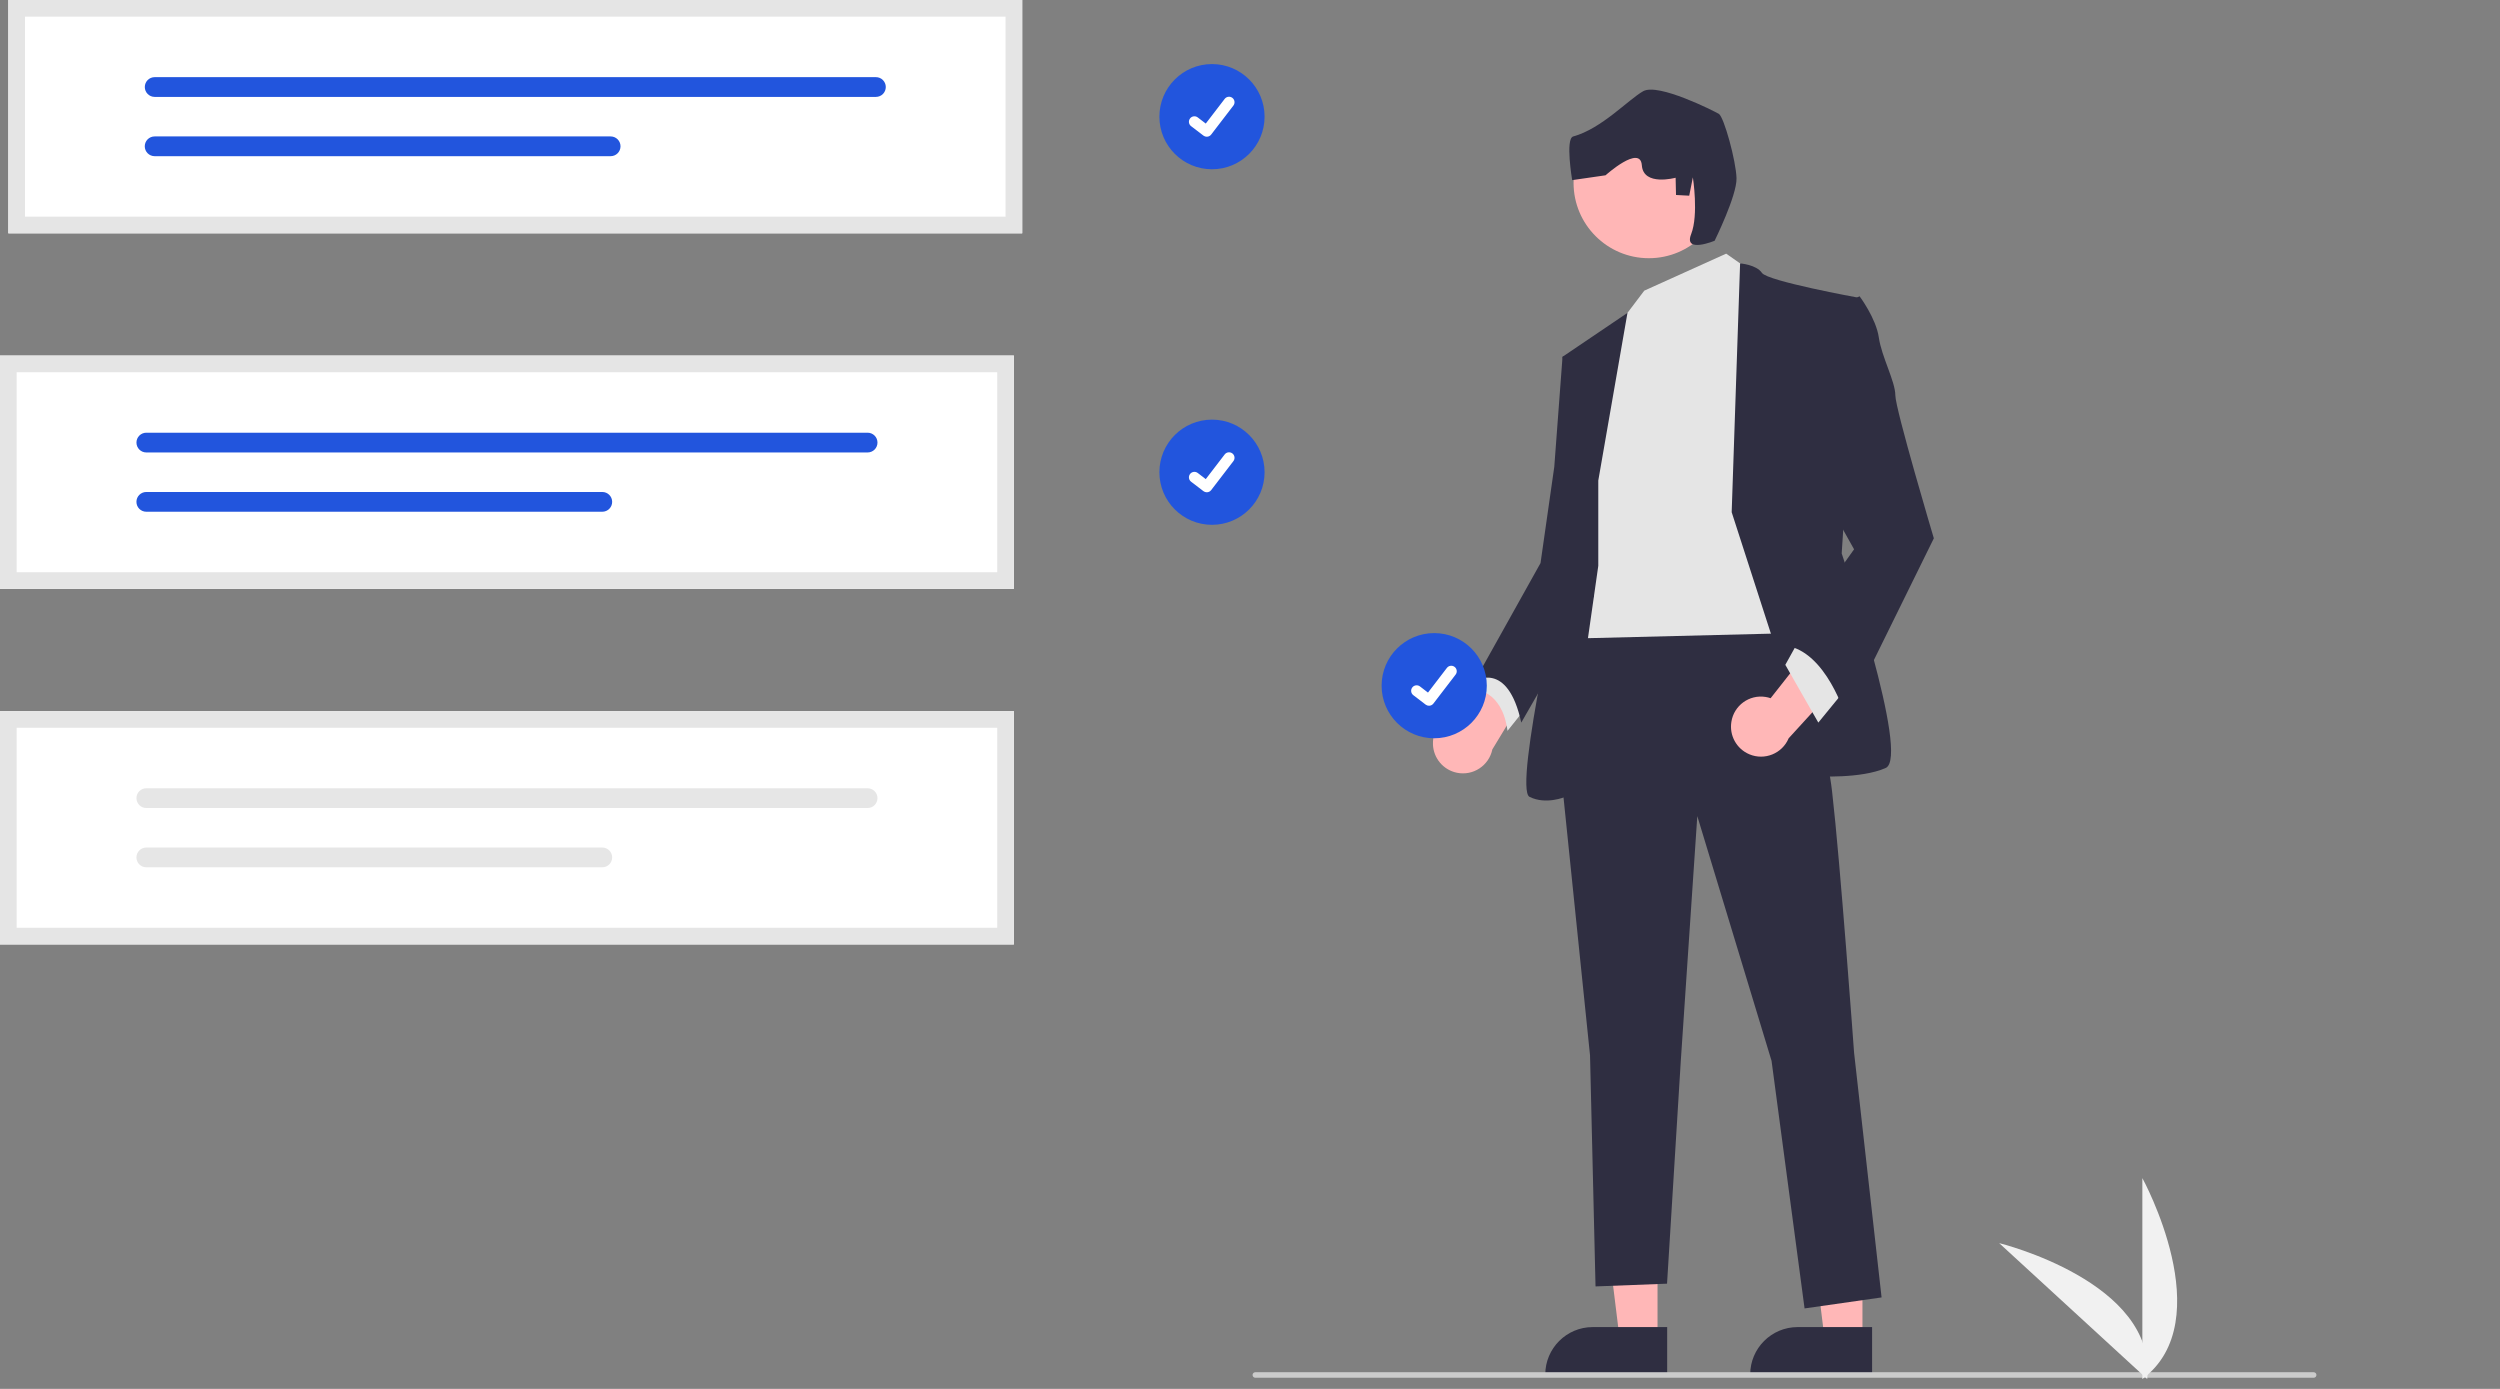
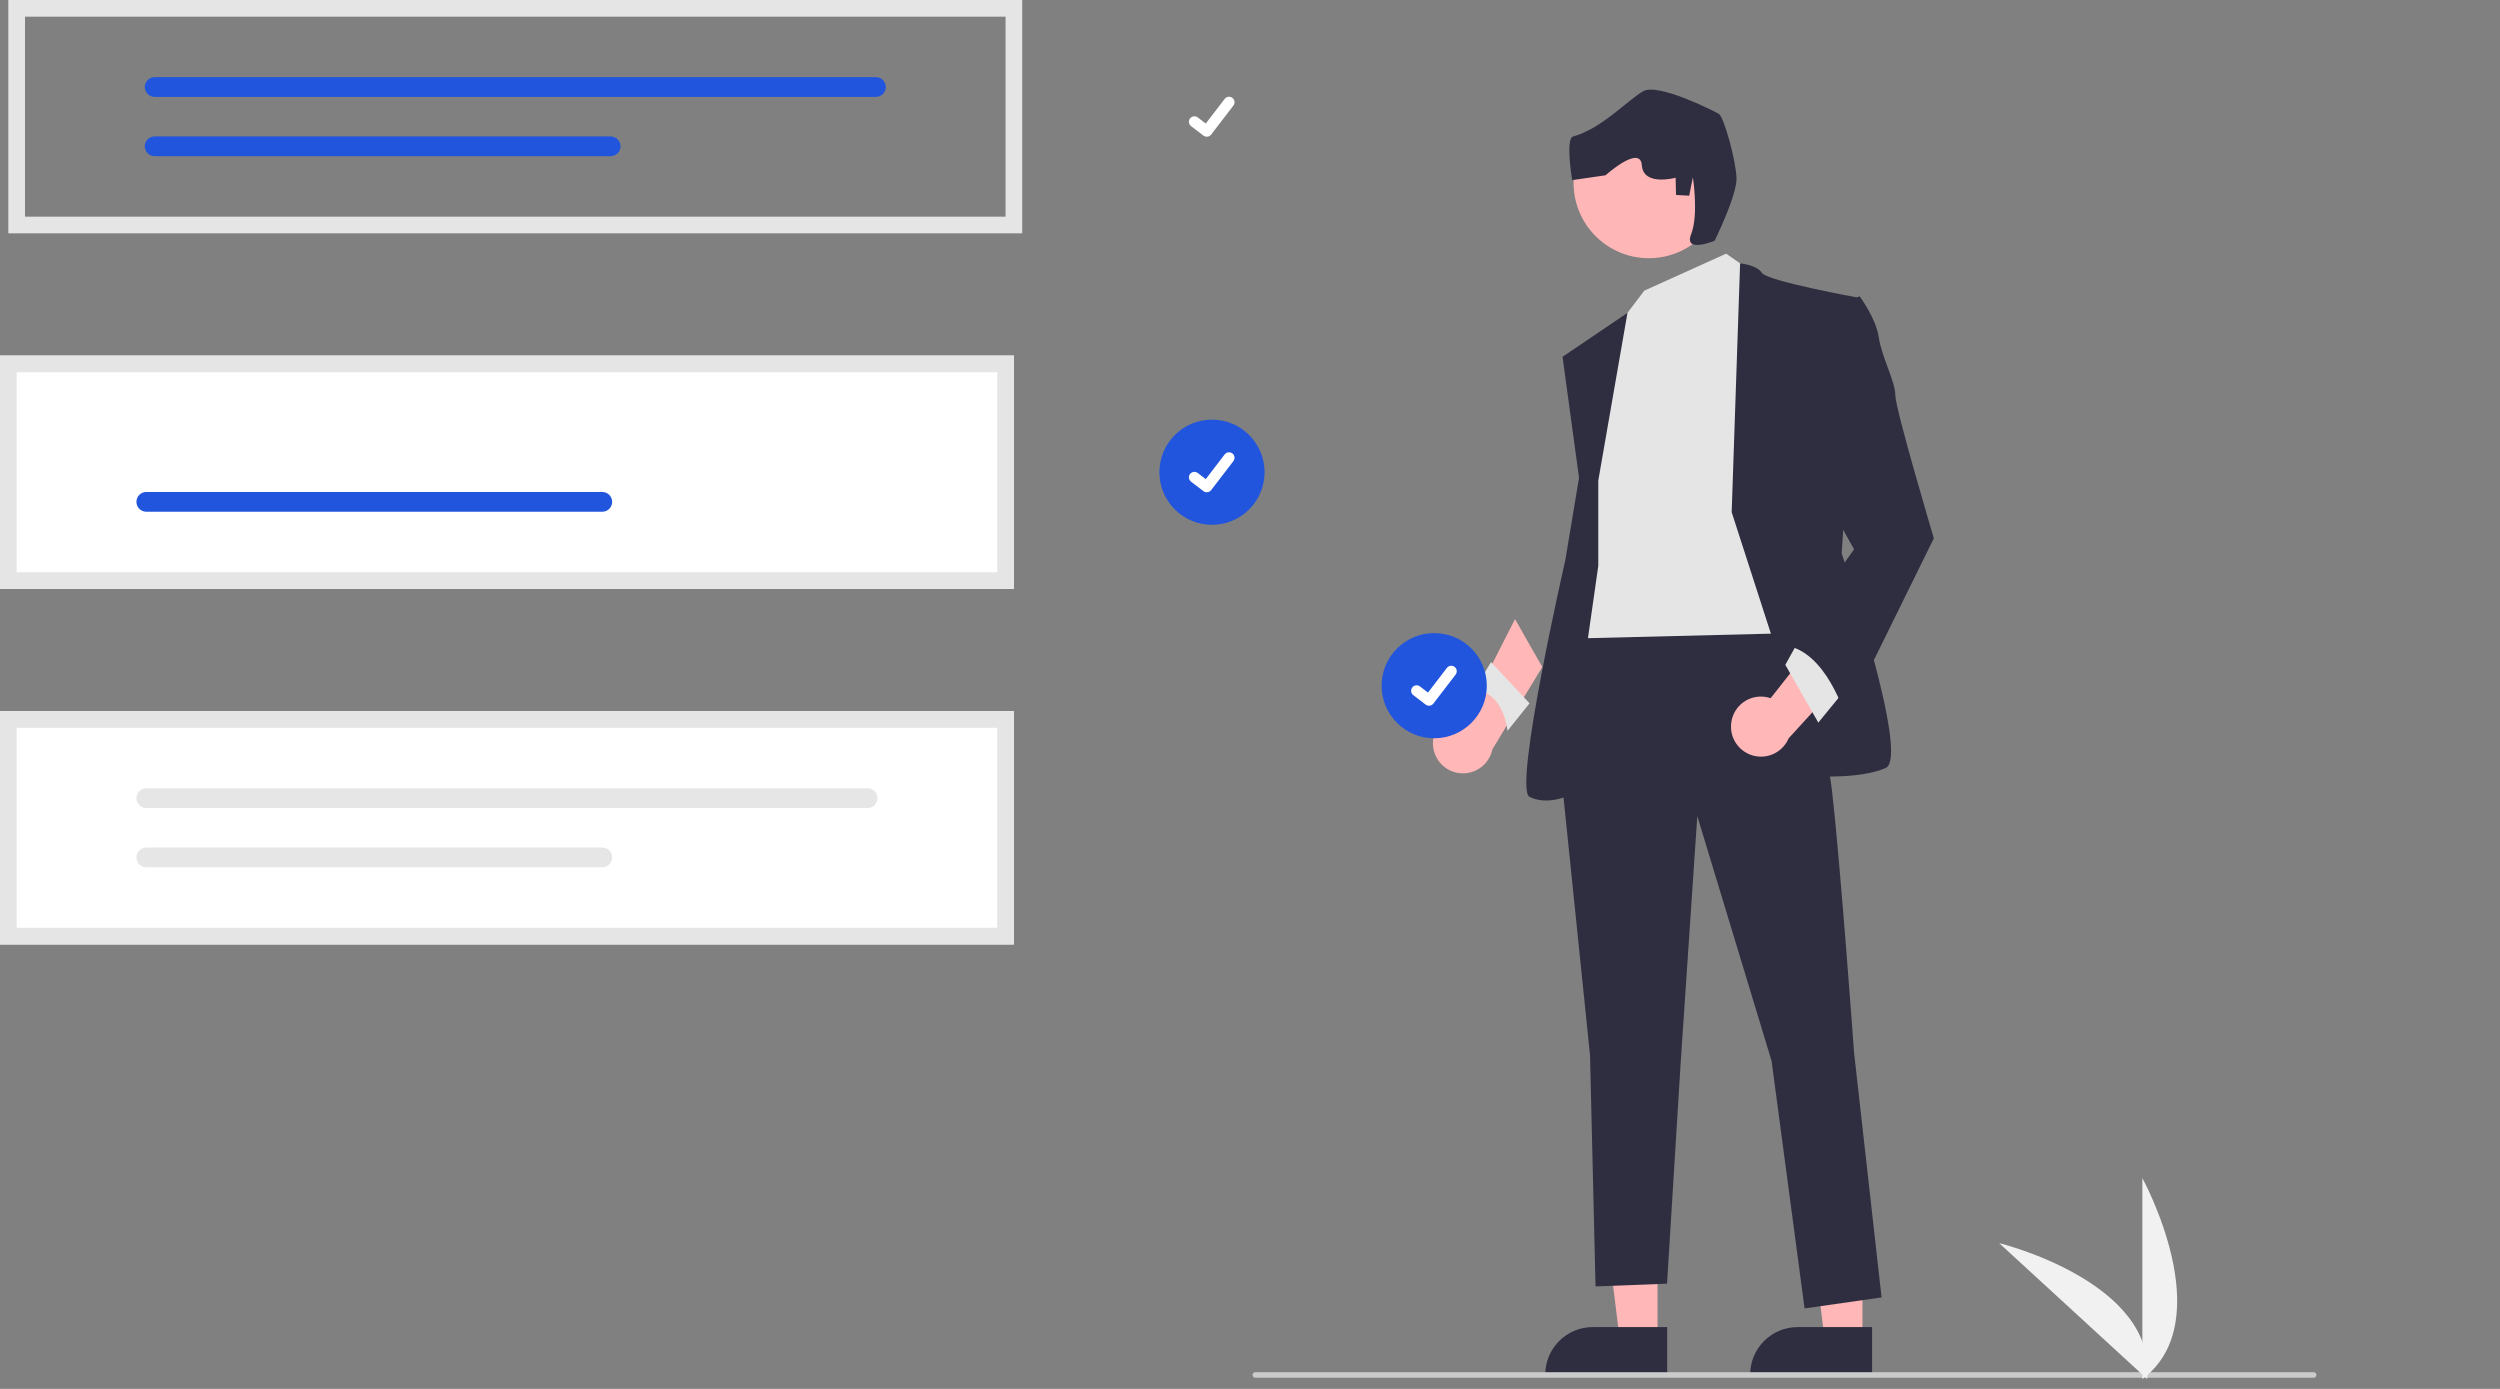
<svg xmlns="http://www.w3.org/2000/svg" width="900" height="500">
  <rect width="100%" height="100%" fill="#808080" stroke="none" />
  <g>
    <title>Layer 1</title>
-     <circle fill="#2255dd" r="18.934" cy="42" cx="436.314" id="b" />
    <path fill="#fff" d="m434.438,49.223c-0.426,0.001 -0.841,-0.137 -1.181,-0.393l-0.021,-0.016l-4.45,-3.404c-0.867,-0.664 -1.031,-1.906 -0.366,-2.772c0.664,-0.867 1.906,-1.031 2.772,-0.366l0,0l2.882,2.21l6.811,-8.885c0.664,-0.866 1.905,-1.03 2.771,-0.366l0,0l0.001,0l-0.042,0.059l0.043,-0.059c0.865,0.665 1.029,1.905 0.366,2.772l-8.011,10.447c-0.376,0.488 -0.957,0.773 -1.573,0.771l-0.002,0.002l0,0z" id="c-2412" />
    <circle fill="#2255dd" r="18.934" cy="170" cx="436.314" id="d" />
    <path fill="#fff" d="m434.438,177.223c-0.426,0.001 -0.841,-0.137 -1.181,-0.393l-0.021,-0.016l-4.45,-3.404c-0.867,-0.664 -1.031,-1.906 -0.366,-2.772s1.906,-1.031 2.772,-0.366l2.882,2.21l6.811,-8.885c0.664,-0.866 1.905,-1.03 2.771,-0.366l0,0l0.001,0l-0.042,0.059l0.043,-0.059c0.865,0.665 1.029,1.905 0.366,2.772l-8.011,10.447c-0.376,0.488 -0.957,0.773 -1.573,0.771l-0.002,0.002l0,0z" id="e-2413" />
    <path id="svg_1" fill="#ffb7b7" d="m515.864,267.959c-0.232,-5.93 4.387,-10.926 10.317,-11.158c0.632,-0.025 1.266,0.006 1.892,0.093l17.341,-34.022l9.799,17.256l-17.97,29.663c-1.206,5.844 -6.921,9.603 -12.765,8.397c-4.89,-1.009 -8.451,-5.238 -8.614,-10.228l0,-0l0,-0z" />
    <polygon id="svg_2" fill="#ffb7b7" points="596.71,482.194 583.101,482.193 576.627,429.702 596.712,429.703 596.71,482.194 " />
    <path id="svg_3" fill="#2f2e41" d="m600.18,495.385l-43.88,-0.002l0,-0.555c0.001,-9.432 7.647,-17.079 17.08,-17.079l0.001,0l26.801,0.001l-0.001,17.635l-0,-0z" />
    <polygon id="svg_4" fill="#ffb7b7" points="670.483,482.194 656.874,482.193 650.4,429.702 670.485,429.703 670.483,482.194 " />
    <path id="svg_5" fill="#2f2e41" d="m673.953,495.385l-43.88,-0.002l0,-0.555c0.001,-9.432 7.647,-17.079 17.08,-17.079l0.001,0l26.801,0.001l-0.001,17.635l-0,-0z" />
    <path id="svg_6" fill="#e5e5e5" d="m536.767,238.349l-5.941,9.902s9.901,0 11.882,14.852l7.921,-9.901l-13.862,-14.852l0,0z" />
    <path id="svg_7" fill="#2f2e41" d="m640.732,217.556s15.842,41.586 18.813,67.33c2.97,25.744 7.921,94.064 7.921,94.064l9.902,88.123l-27.724,3.961l-11.882,-89.113l-26.734,-88.123l-5.941,88.123l-4.951,80.202l-25.744,0.99l-1.98,-83.173l-10.892,-105.946l5.941,-50.498l73.271,-5.941l0,-0z" />
    <polygon id="svg_8" fill="#e5e5e5" points="621.424,91.312 631.326,98.242 644.198,227.952 563.996,229.932 574.888,139.829 584.789,114.085 591.936,104.636 621.424,91.312 " />
    <path id="svg_9" fill="#2f2e41" d="m623.405,184.386l3.03,-89.567s5.882,0.453 7.862,3.424s34.655,8.911 34.655,8.911l-5.941,92.084s24.754,73.271 15.842,77.232s-24.754,2.97 -24.754,2.97l-30.695,-95.054l-0,0z" />
    <path id="svg_10" fill="#2f2e41" d="m575.383,172.999l10.504,-60.365l-23.376,15.808l5.941,43.567l-4.951,29.704s-18.813,82.182 -12.872,85.153s12.872,0 12.872,0l11.882,-83.173l0,-30.695l-0,0z" />
-     <path id="svg_11" fill="#2f2e41" d="m569.442,126.462l-6.931,1.98l-2.97,39.606l-4.951,34.655l-23.764,42.576s11.882,-7.921 16.833,14.852l26.171,-45.564l-4.387,-88.106z" />
    <path id="svg_12" fill="#ffb7b7" d="m623.299,259.839c0.923,-5.862 6.424,-9.866 12.287,-8.943c0.625,0.098 1.24,0.252 1.838,0.459l23.616,-30.009l6.262,18.83l-23.386,25.61c-2.318,5.498 -8.654,8.077 -14.152,5.759c-4.601,-1.939 -7.273,-6.779 -6.465,-11.705z" />
    <polygon id="svg_13" fill="#e5e5e5" points="663.506,249.24 654.595,260.132 642.713,239.339 647.663,230.428 663.506,249.24 " />
    <path id="svg_14" fill="#2f2e41" d="m661.526,110.619l7.921,-3.961s5.941,7.921 6.931,14.852s5.941,15.842 5.941,20.793s13.862,51.488 13.862,51.488l-31.685,64.36s-6.931,-23.764 -21.783,-25.744l24.754,-34.655l-13.862,-24.754l7.921,-62.379l0,0z" />
    <path id="svg_15" fill="#cbcbcb" d="m832.921,495.996l-381,0c-0.552,0 -1,-0.448 -1,-1s0.448,-1 1,-1l381,0c0.552,0 1,0.448 1,1s-0.448,1 -1,1z" />
    <path id="svg_16" fill="#fff" d="m365,212l-365,0l0,-84l365,0l0,84z" />
-     <path id="svg_17" fill="#2255dd" d="m52.678,155.774c-1.964,0 -3.556,1.592 -3.556,3.556s1.592,3.556 3.556,3.556l259.659,0c1.964,0 3.556,-1.592 3.556,-3.556s-1.592,-3.556 -3.556,-3.556l-259.659,0z" />
    <path id="svg_18" fill="#2255dd" d="m52.678,177.113c-1.964,-0.004 -3.56,1.585 -3.564,3.549c-0.004,1.964 1.585,3.56 3.549,3.564l164.159,0c1.964,0 3.556,-1.592 3.556,-3.556s-1.592,-3.556 -3.556,-3.556l-164.144,0l0,0z" />
    <path id="svg_19" fill="#e5e5e5" d="m365,212l-365,0l0,-84l365,0l0,84zm-359,-6l353,0l0,-72l-353,0l0,72z" />
    <path id="svg_20" fill="#fff" d="m365,340l-365,0l0,-84l365,0l0,84z" />
    <path id="svg_21" fill="#e6e6e6" d="m52.678,283.774c-1.964,0 -3.556,1.592 -3.556,3.556s1.592,3.556 3.556,3.556l259.659,0c1.964,0 3.556,-1.592 3.556,-3.556s-1.592,-3.556 -3.556,-3.556l-259.659,0z" />
    <path id="svg_22" fill="#e6e6e6" d="m52.678,305.113c-1.964,-0.004 -3.56,1.585 -3.564,3.549c-0.004,1.964 1.585,3.56 3.549,3.564l164.159,0c1.964,0 3.556,-1.592 3.556,-3.556s-1.592,-3.556 -3.556,-3.556l-164.144,0l0,0z" />
    <path id="svg_23" fill="#e5e5e5" d="m365,340l-365,0l0,-84l365,0l0,84zm-359,-6l353,0l0,-72l-353,0l0,72z" />
-     <path id="svg_24" fill="#fff" d="m368,84l-365,0l0,-84l365,0l0,84z" />
-     <path id="svg_25" fill="#2255dd" d="m55.678,27.774c-1.964,0.004 -3.554,1.599 -3.55,3.563c0.004,1.959 1.591,3.546 3.55,3.55l259.659,0c1.964,-0.004 3.554,-1.599 3.55,-3.563c-0.004,-1.959 -1.591,-3.546 -3.55,-3.55l-259.659,0z" />
+     <path id="svg_25" fill="#2255dd" d="m55.678,27.774c-1.964,0.004 -3.554,1.599 -3.55,3.563c0.004,1.959 1.591,3.546 3.55,3.55l259.659,0c1.964,-0.004 3.554,-1.599 3.55,-3.563c-0.004,-1.959 -1.591,-3.546 -3.55,-3.55z" />
    <path id="svg_26" fill="#2255dd" d="m55.678,49.113c-1.964,-0.004 -3.56,1.585 -3.564,3.549s1.585,3.56 3.549,3.564l164.159,0c1.964,0.004 3.559,-1.586 3.563,-3.55c0.004,-1.964 -1.586,-3.559 -3.55,-3.563c-0.004,-0 -0.009,-0 -0.013,0l-164.144,0l0,0z" />
    <path id="svg_27" fill="#e5e5e5" d="m368,84l-365,0l0,-84l365,0l0,84zm-359,-6l353,0l0,-72l-353,0l0,72z" />
    <path id="svg_28" fill="#f1f1f1" d="m771.248,496.457l0,-72.34s28.192,51.286 0,72.34z" />
    <path id="svg_29" fill="#f1f1f1" d="m772.99,496.445l-53.29,-48.921s56.845,13.916 53.29,48.921z" />
    <circle fill="#2255dd" r="18.934" cy="246.846" cx="516.314" id="f" />
    <path fill="#fff" d="m514.438,254.068c-0.426,0.001 -0.841,-0.137 -1.181,-0.393l-0.021,-0.016l-4.45,-3.404c-0.867,-0.664 -1.031,-1.906 -0.366,-2.772c0.664,-0.867 1.906,-1.031 2.772,-0.366l0,0l2.882,2.21l6.811,-8.885c0.664,-0.866 1.905,-1.03 2.771,-0.366l0,0l0.001,0l-0.042,0.059l0.043,-0.059c0.865,0.665 1.029,1.905 0.366,2.772l-8.011,10.447c-0.376,0.488 -0.957,0.773 -1.573,0.771l-0.002,0.002l0,0z" id="g-2414" />
    <circle id="svg_30" fill="#ffb6b6" r="27.103" cy="65.85" cx="593.587" />
    <path id="svg_31" fill="#2f2e41" d="m617.262,86.674s8.027,-16.258 7.884,-22.464c-0.143,-6.207 -4.529,-22.178 -6.38,-23.232s-21.81,-11.187 -27.219,-8.14s-14.928,13.468 -25.195,16.288c-2.904,0.797 -0.369,15.716 -0.369,15.716l12.014,-1.738s12.526,-11.247 13.068,-3.589c0.542,7.659 12.157,4.469 12.157,4.469l0.143,6.207l4.755,0.256l1.309,-6.605s2.137,13.466 -0.624,20.471s8.456,2.362 8.456,2.362l-0,-0z" />
  </g>
</svg>